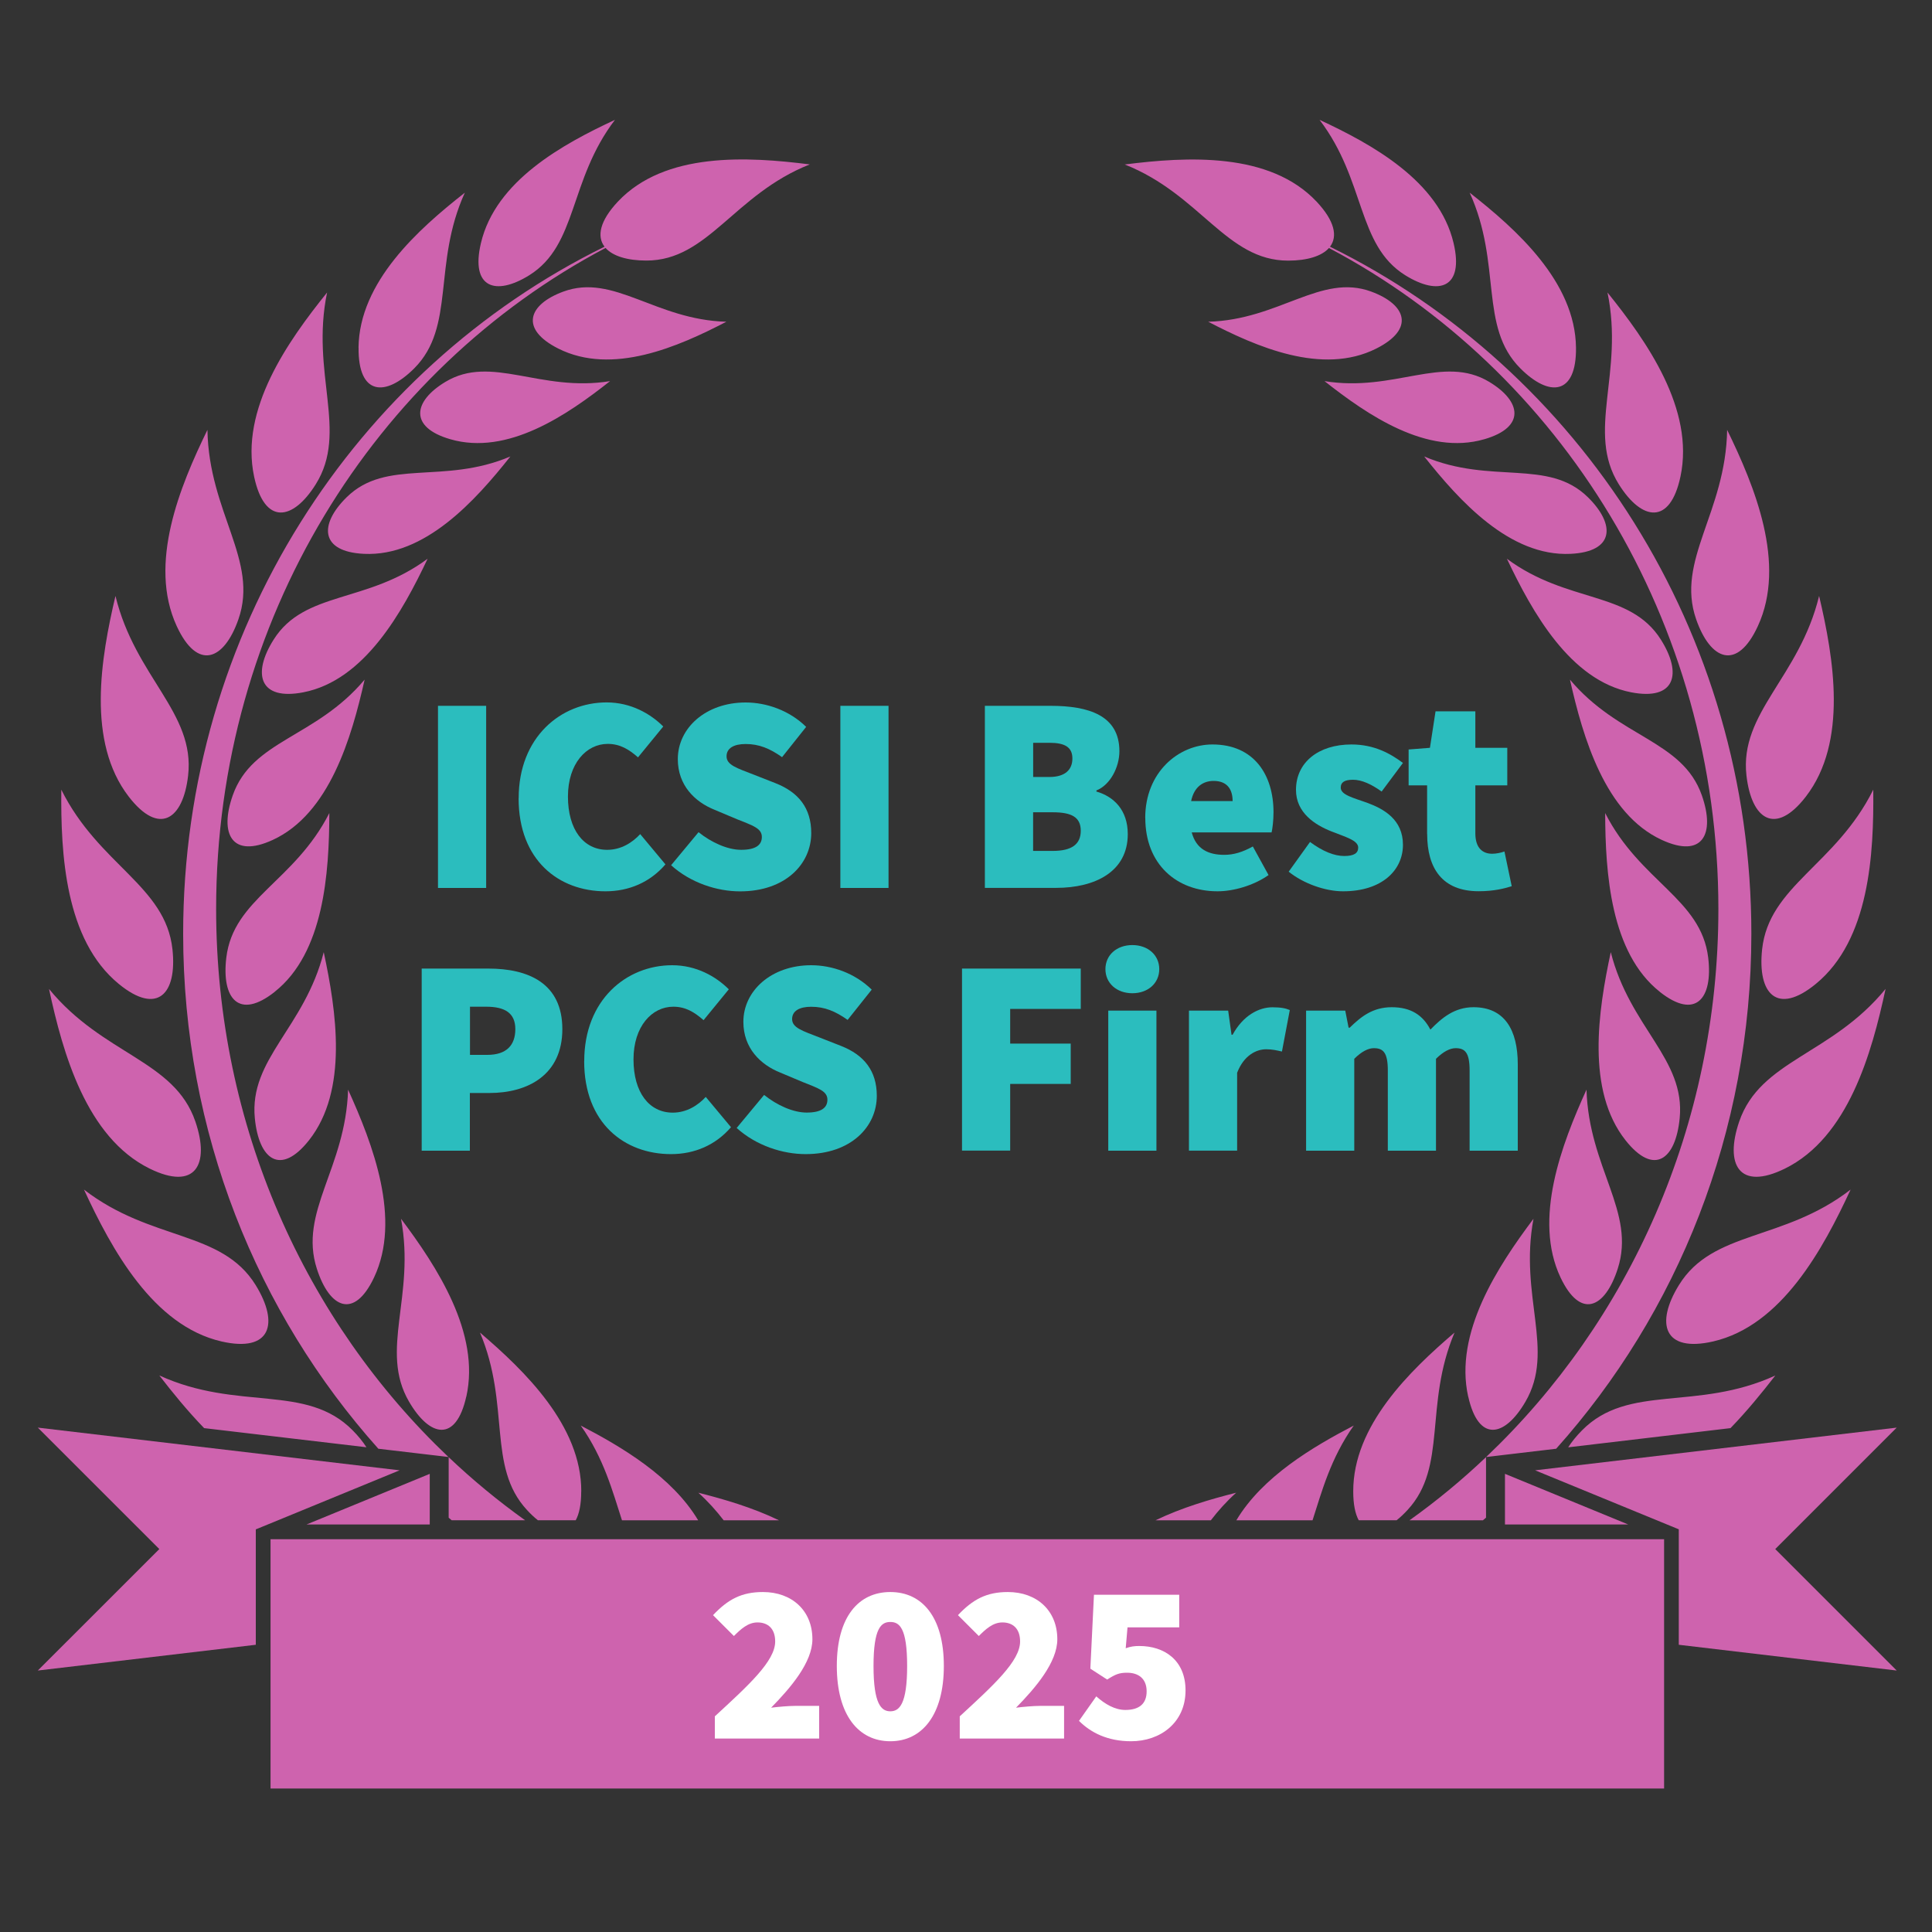
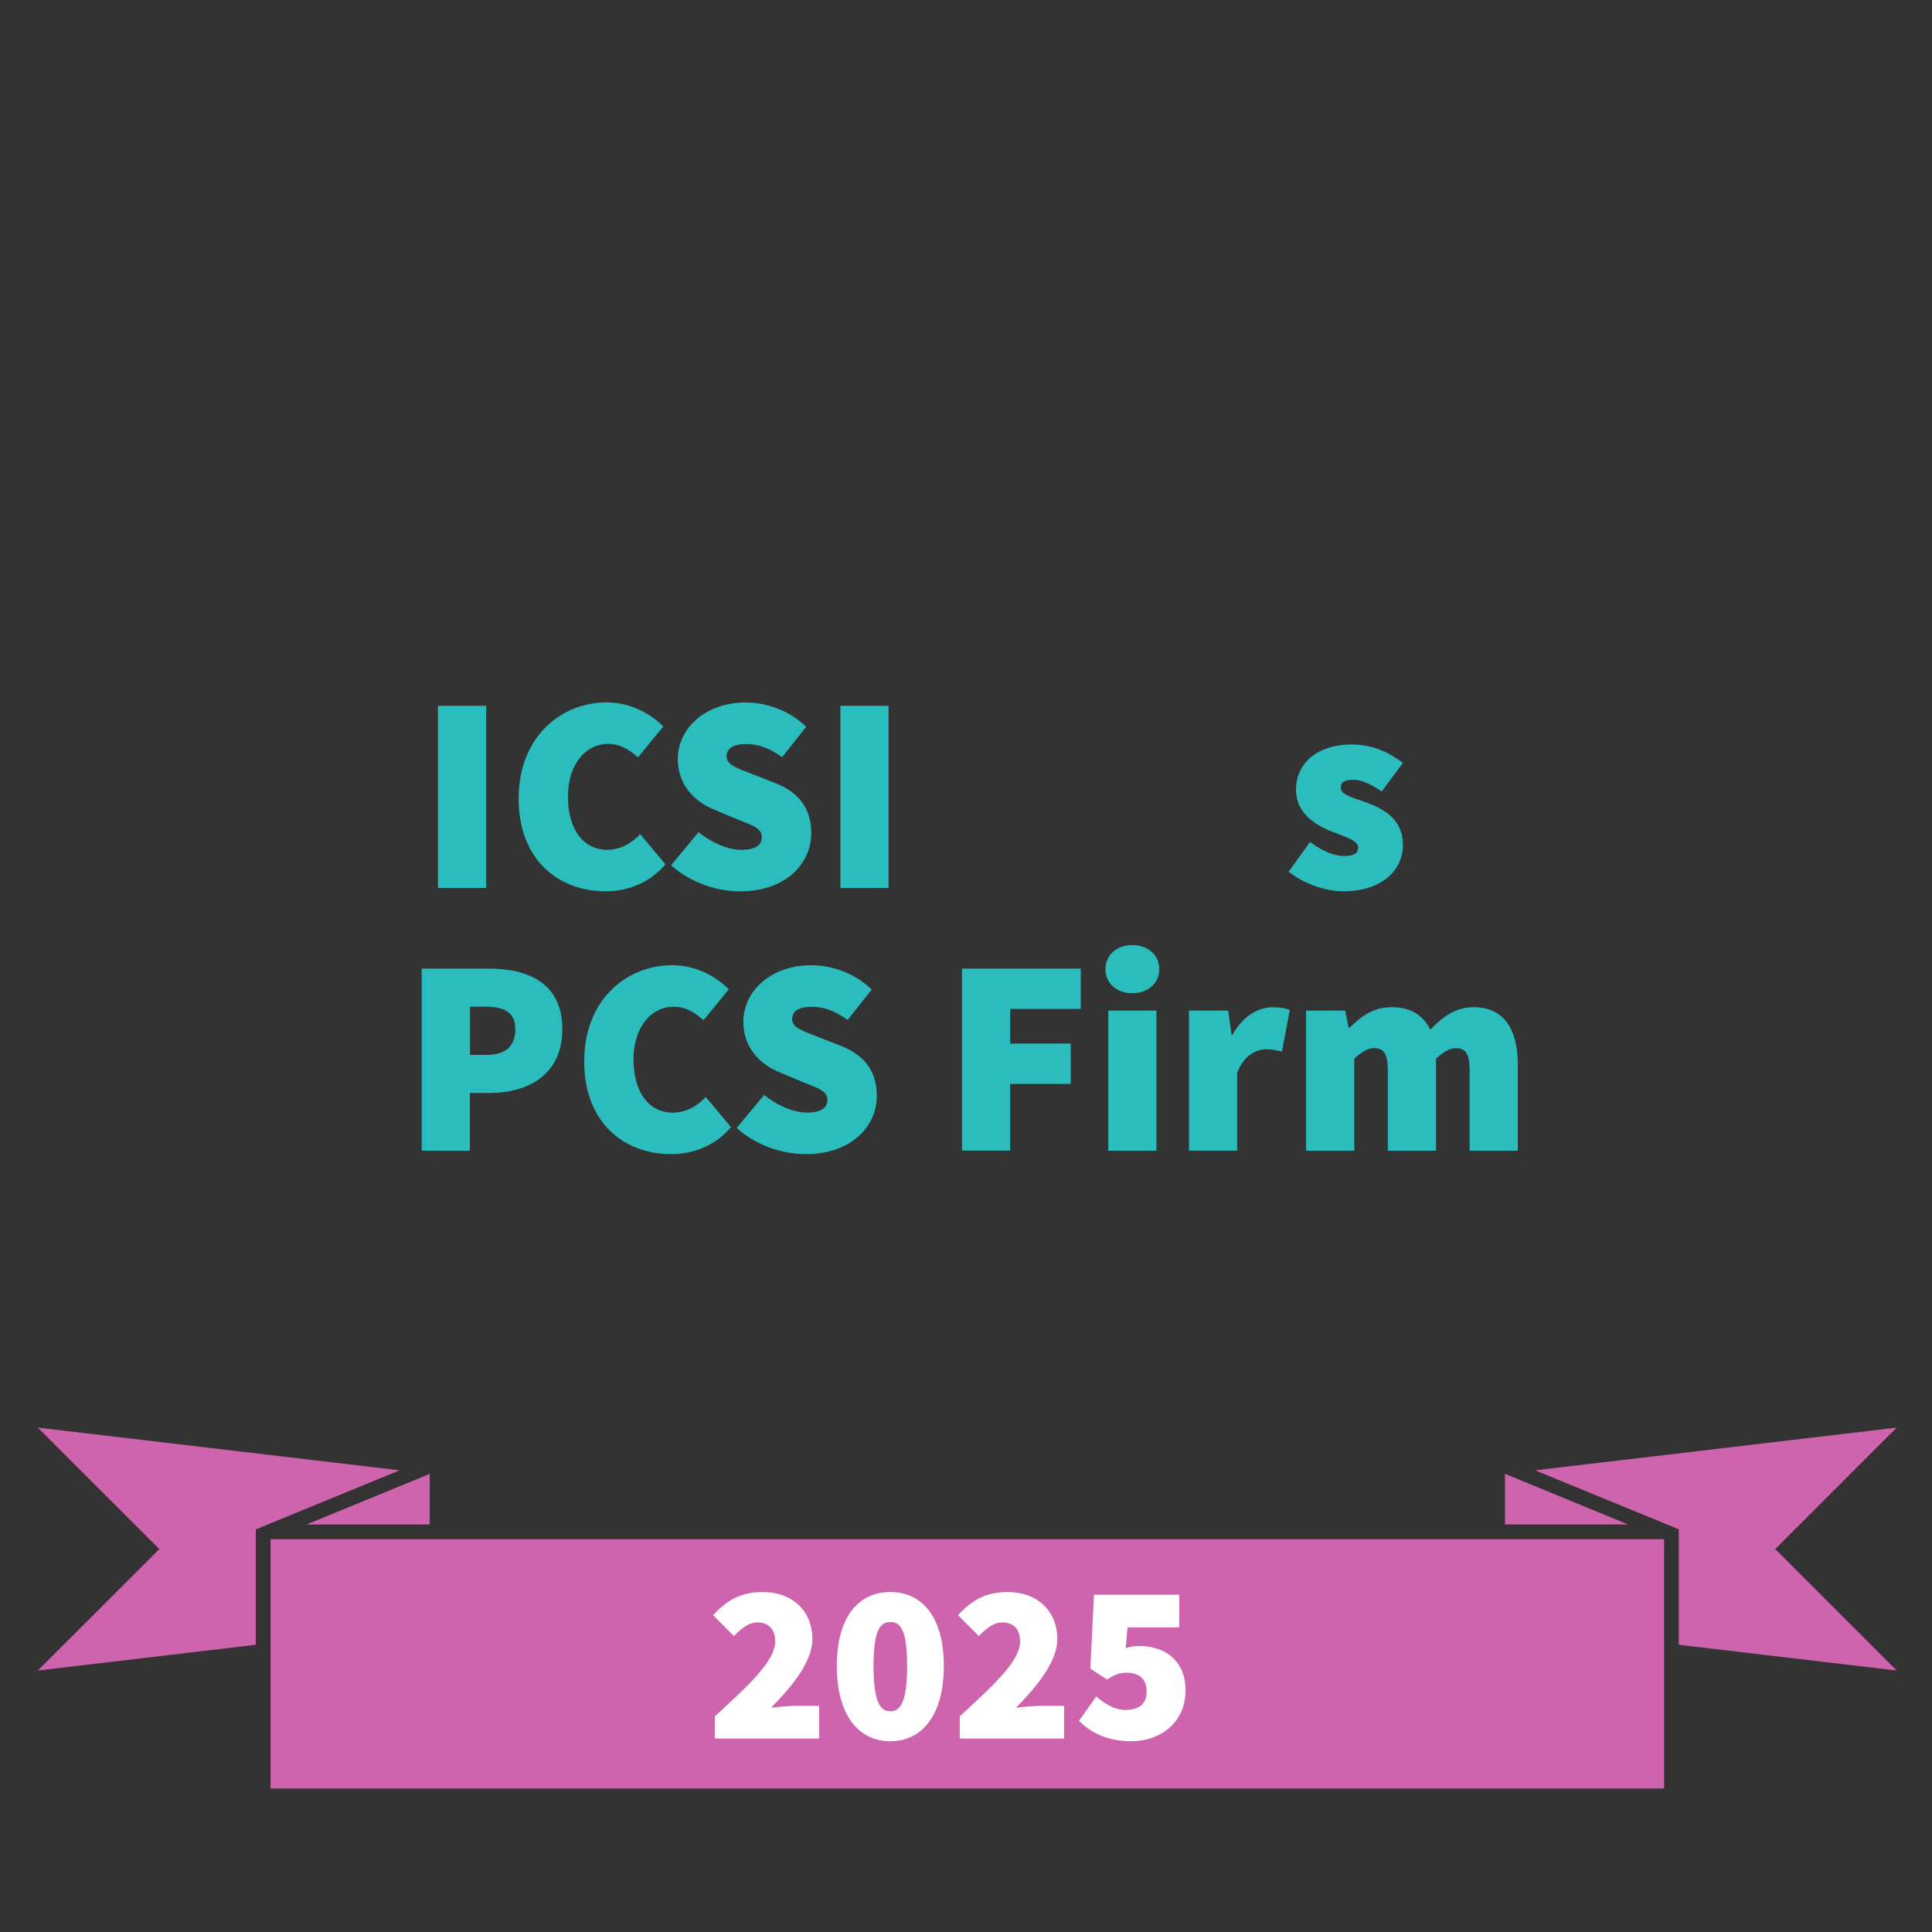
<svg xmlns="http://www.w3.org/2000/svg" id="Layer_1" width="300" height="300" viewBox="0 0 300 300">
  <rect x="0" y="0" width="300" height="300" fill="#333333" stroke="none" />
  <path d="M68.01,109.6h7.48v28.28h-7.48v-28.28Z" style="fill:#2bbdbe; stroke-width:0px;" />
  <path d="M80.54,123.95c0-9.48,6.53-14.88,13.66-14.88,3.74,0,6.79,1.74,8.79,3.74l-3.92,4.79c-1.39-1.22-2.78-2.09-4.7-2.09-3.31,0-6.18,3.04-6.18,8.18s2.44,8.27,6.09,8.27c2.17,0,3.92-1.13,5.13-2.44l3.92,4.7c-2.39,2.78-5.66,4.18-9.31,4.18-7.22,0-13.49-4.79-13.49-14.44Z" style="fill:#2bbdbe; stroke-width:0px;" />
  <path d="M104.21,134.35l4.26-5.13c2,1.61,4.52,2.74,6.61,2.74,2.26,0,3.22-.74,3.22-2,0-1.35-1.44-1.78-3.83-2.74l-3.52-1.48c-3.04-1.22-5.7-3.78-5.7-7.87,0-4.83,4.35-8.79,10.53-8.79,3.22,0,6.79,1.22,9.4,3.79l-3.74,4.7c-1.91-1.35-3.57-2.04-5.66-2.04-1.83,0-2.96.65-2.96,1.91,0,1.35,1.61,1.83,4.18,2.83l3.44,1.35c3.52,1.39,5.53,3.83,5.53,7.74,0,4.79-4,9.05-11.05,9.05-3.57,0-7.66-1.31-10.7-4.05Z" style="fill:#2bbdbe; stroke-width:0px;" />
  <path d="M130.49,109.6h7.48v28.28h-7.48v-28.28Z" style="fill:#2bbdbe; stroke-width:0px;" />
-   <path d="M152.94,109.6h10.18c5.92,0,10.7,1.48,10.7,7.05,0,2.44-1.39,5.22-3.57,6.09v.17c2.7.78,4.87,2.87,4.87,6.61,0,5.83-5.05,8.35-11.14,8.35h-11.05v-28.28ZM162.95,120.65c2.44,0,3.57-1.13,3.57-2.87s-1.13-2.44-3.57-2.44h-2.52v5.31h2.52ZM163.47,132.13c2.96,0,4.35-1.04,4.35-3.13s-1.39-2.87-4.35-2.87h-3.05v6h3.05Z" style="fill:#2bbdbe; stroke-width:0px;" />
-   <path d="M177.83,127c0-7.05,5.13-11.4,10.44-11.4,6.44,0,9.48,4.7,9.48,10.53,0,1.31-.17,2.61-.3,3.13h-12.4c.7,2.61,2.61,3.48,5.05,3.48,1.48,0,2.87-.43,4.44-1.3l2.44,4.44c-2.35,1.65-5.48,2.52-7.92,2.52-6.35,0-11.22-4.18-11.22-11.4ZM191.4,124.39c0-1.65-.7-3.13-2.96-3.13-1.65,0-3.04.96-3.48,3.13h6.44Z" style="fill:#2bbdbe; stroke-width:0px;" />
  <path d="M200.11,135.35l3.31-4.61c2,1.48,3.79,2.18,5.31,2.18s2.17-.44,2.17-1.31c0-1.13-2-1.65-4.18-2.52-2.52-1-5.48-2.87-5.48-6.44,0-4.26,3.48-7.05,8.61-7.05,3.57,0,6.09,1.44,8,2.87l-3.31,4.44c-1.57-1.13-3.09-1.83-4.44-1.83-1.26,0-1.91.35-1.91,1.22,0,1.13,1.91,1.57,4.09,2.35,2.61.96,5.57,2.61,5.57,6.53s-3.22,7.22-9.31,7.22c-2.78,0-6.18-1.22-8.44-3.05Z" style="fill:#2bbdbe; stroke-width:0px;" />
-   <path d="M221.6,129.52v-7.57h-2.87v-5.57l3.31-.26.87-5.66h6.18v5.66h4.96v5.83h-4.96v7.44c0,2.39,1.22,3.18,2.61,3.18.7,0,1.39-.17,1.91-.35l1.13,5.39c-1.13.35-2.74.78-5.13.78-5.66,0-8-3.57-8-8.88Z" style="fill:#2bbdbe; stroke-width:0px;" />
  <path d="M65.49,150.4h10.35c6.18,0,11.48,2.26,11.48,9.4s-5.39,9.92-11.31,9.92h-3.05v8.96h-7.48v-28.28ZM75.67,163.8c2.96,0,4.35-1.48,4.35-4s-1.65-3.48-4.52-3.48h-2.52v7.48h2.7Z" style="fill:#2bbdbe; stroke-width:0px;" />
  <path d="M90.72,164.76c0-9.48,6.53-14.88,13.66-14.88,3.74,0,6.79,1.74,8.79,3.74l-3.92,4.79c-1.39-1.22-2.78-2.09-4.7-2.09-3.31,0-6.18,3.04-6.18,8.18s2.44,8.27,6.09,8.27c2.17,0,3.92-1.13,5.13-2.44l3.92,4.7c-2.39,2.78-5.66,4.18-9.31,4.18-7.22,0-13.49-4.79-13.49-14.44Z" style="fill:#2bbdbe; stroke-width:0px;" />
  <path d="M114.39,175.15l4.26-5.13c2,1.61,4.52,2.74,6.61,2.74,2.26,0,3.22-.74,3.22-2,0-1.35-1.44-1.78-3.83-2.74l-3.52-1.48c-3.04-1.22-5.7-3.78-5.7-7.87,0-4.83,4.35-8.79,10.53-8.79,3.22,0,6.79,1.22,9.4,3.79l-3.74,4.7c-1.91-1.35-3.57-2.04-5.66-2.04-1.83,0-2.96.65-2.96,1.91,0,1.35,1.61,1.83,4.18,2.83l3.44,1.35c3.52,1.39,5.53,3.83,5.53,7.74,0,4.79-4,9.05-11.05,9.05-3.57,0-7.66-1.31-10.7-4.05Z" style="fill:#2bbdbe; stroke-width:0px;" />
  <path d="M149.37,150.4h18.45v6.26h-10.96v5.39h9.4v6.26h-9.4v10.35h-7.48v-28.28Z" style="fill:#2bbdbe; stroke-width:0px;" />
  <path d="M171.65,150.49c0-2.18,1.74-3.74,4.18-3.74s4.18,1.57,4.18,3.74-1.74,3.74-4.18,3.74-4.18-1.57-4.18-3.74ZM172.09,156.93h7.48v21.75h-7.48v-21.75Z" style="fill:#2bbdbe; stroke-width:0px;" />
  <path d="M184.62,156.93h6.09l.52,3.74h.17c1.61-2.96,4.05-4.26,6.18-4.26,1.35,0,2.09.17,2.7.43l-1.22,6.44c-.78-.17-1.48-.35-2.44-.35-1.57,0-3.48.96-4.52,3.65v12.09h-7.48v-21.75Z" style="fill:#2bbdbe; stroke-width:0px;" />
  <path d="M202.8,156.93h6.09l.52,2.65h.17c1.74-1.7,3.57-3.18,6.53-3.18s4.83,1.22,6,3.48c1.78-1.83,3.74-3.48,6.7-3.48,4.79,0,6.87,3.48,6.87,8.88v13.4h-7.48v-12.44c0-2.78-.7-3.48-2.17-3.48-.87,0-1.91.52-3.05,1.65v14.27h-7.48v-12.44c0-2.78-.7-3.48-2.17-3.48-.87,0-1.91.52-3.04,1.65v14.27h-7.48v-21.75Z" style="fill:#2bbdbe; stroke-width:0px;" />
-   <path d="M108.41,236.07c-4.04-6.77-11.87-11.4-18.23-14.71,3.59,5.08,4.94,10.22,6.4,14.71h11.82ZM90.26,231.59c.03-10.2-8.77-18.72-15.73-24.67,4.77,11.29,1.07,20.8,7.28,27.53.58.63,1.15,1.17,1.71,1.61h5.88c.54-.99.85-2.46.85-4.47ZM72.41,216.87c2.21-9.88-4.59-20.22-10.14-27.62,2.26,12.07-3.4,20.41,1.24,28.39,3.24,5.57,7.3,6.36,8.89-.77ZM58.08,198.37c4.28-9.05-.17-20.67-4.03-29.17-.37,12.23-7.7,18.97-4.85,27.81,1.98,6.16,5.79,7.89,8.88,1.36ZM47.98,177.06c6.13-7.75,4.25-20.08,2.29-29.21-2.98,11.76-11.6,16.56-10.7,25.79.63,6.44,3.99,9.01,8.41,3.42ZM42.65,154.01c7.66-6.06,8.46-18.44,8.49-27.76-5.44,10.69-14.91,13.3-16,22.46-.76,6.39,1.98,9.68,7.51,5.31ZM42.36,130.42c8.8-4.06,12.23-15.87,14.26-24.89-7.61,9.07-17.45,9.36-20.48,17.97-2.11,6.01-.13,9.85,6.22,6.92ZM47.11,107.5c9.5-1.85,15.38-12.48,19.29-20.74-9.4,6.99-19.1,4.93-23.91,12.56-3.36,5.32-2.23,9.51,4.62,8.18ZM56.52,86c9.44.45,17.27-8.23,22.73-15.12-10.42,4.43-19.25.25-25.43,6.34-4.31,4.25-4.11,8.46,2.7,8.78ZM69.91,68.2c8.92,2.6,18.19-3.78,24.82-9.02-10.86,1.77-18.41-4.2-25.57.12-5,3.01-5.68,7.03.75,8.9ZM86.7,54.13c8.38,4.21,18.63-.29,26.09-4.17-11.05-.3-17.5-7.56-25.32-4.68-5.46,2.01-6.81,5.81-.77,8.85ZM31.7,221.76c-2.59-2.67-4.92-5.54-6.96-8.18,12.27,5.61,22.8,1.2,30.02,8.52.88.89,1.6,1.78,2.14,2.63l-25.19-2.97ZM34.39,208.3c-10.64-2.45-17.08-14.36-21.35-23.58,10.45,8.08,21.37,6.26,26.66,14.83,3.69,5.98,2.36,10.51-5.31,8.75ZM23.24,181.46c-9.83-4.84-13.49-17.93-15.63-27.9,8.41,10.28,19.46,11.03,22.73,20.6,2.28,6.68,0,10.79-7.1,7.3ZM18.44,152.78c-8.34-6.84-9.02-20.16-8.92-30.16,5.82,11.71,16.2,14.92,17.26,24.8.74,6.89-2.32,10.3-8.34,5.36ZM19.99,123.7c-6.56-8.51-4.33-21.53-2.06-31.16,3.07,12.64,12.4,18.11,11.28,27.89-.78,6.82-4.48,9.41-9.22,3.27ZM27.44,97.22c-4.47-9.69.5-21.71,4.77-30.47.22,12.87,8.01,20.26,4.81,29.42-2.23,6.39-6.35,8.04-9.58,1.05ZM39.46,74.01c-2.23-10.47,5.25-21.04,11.33-28.59-2.61,12.59,3.36,21.59-1.76,29.78-3.57,5.71-7.96,6.37-9.57-1.19ZM55.67,53.99c.12-10.22,9.28-18.4,16.51-24.07-5.06,11.12-1.39,20.8-7.86,27.28-4.52,4.52-8.72,4.17-8.64-3.21ZM74.68,37.74c2.29-9.68,12.73-15.37,20.81-19.13-7.18,9.41-5.77,19.42-13.29,24.12-5.25,3.27-9.17,1.99-7.52-4.99ZM69.67,235.67c.15.13.31.27.46.39h11.4c-4.17-2.98-8.13-6.25-11.86-9.79v9.39ZM93.87,38.31C55.18,57.34,28.44,97.96,28.44,145c0,30.84,11.49,58.91,30.31,79.96l7.56.89,3.32.39c-22.15-21.02-36.07-51.36-36.07-85.1,0-44.87,24.61-83.72,60.47-102.64,1.12,1.26,3.36,1.96,6.34,1.96,9.6,0,13.59-10.27,25.37-14.93-9.62-1.22-22.5-1.99-29.81,5.79-2.81,3-3.27,5.4-2.06,6.98ZM191.98,236.07c4.04-6.77,11.87-11.4,18.23-14.71-3.59,5.08-4.95,10.22-6.4,14.71h-11.82ZM210.13,231.59c-.03-10.2,8.77-18.72,15.73-24.67-4.77,11.29-1.07,20.8-7.28,27.53-.58.63-1.15,1.17-1.71,1.61h-5.89c-.54-.99-.85-2.46-.85-4.47ZM227.98,216.87c-2.21-9.88,4.59-20.22,10.14-27.62-2.26,12.07,3.4,20.41-1.24,28.39-3.24,5.57-7.3,6.36-8.89-.77ZM242.32,198.37c-4.28-9.05.17-20.67,4.03-29.17.37,12.23,7.7,18.97,4.85,27.81-1.98,6.16-5.79,7.89-8.88,1.36ZM252.41,177.06c-6.13-7.75-4.25-20.08-2.29-29.21,2.98,11.76,11.6,16.56,10.7,25.79-.63,6.44-3.99,9.01-8.41,3.42ZM257.74,154.01c-7.66-6.06-8.46-18.44-8.49-27.76,5.43,10.69,14.9,13.3,16,22.46.76,6.39-1.98,9.68-7.51,5.31ZM258.04,130.42c-8.8-4.06-12.23-15.87-14.26-24.89,7.61,9.07,17.45,9.36,20.48,17.97,2.11,6.01.13,9.85-6.22,6.92ZM253.28,107.5c-9.49-1.85-15.37-12.48-19.29-20.74,9.4,6.99,19.1,4.93,23.91,12.56,3.36,5.32,2.23,9.51-4.62,8.18ZM243.88,86c-9.44.45-17.27-8.23-22.73-15.12,10.42,4.43,19.25.25,25.43,6.34,4.31,4.25,4.11,8.46-2.7,8.78ZM230.49,68.2c-8.91,2.6-18.18-3.78-24.82-9.02,10.86,1.77,18.41-4.2,25.58.12,5,3.01,5.68,7.03-.75,8.9ZM213.7,54.13c-8.38,4.21-18.63-.29-26.09-4.17,11.05-.3,17.5-7.56,25.32-4.68,5.45,2.01,6.82,5.81.77,8.85ZM268.7,221.77c2.59-2.67,4.92-5.54,6.97-8.18-12.27,5.61-22.8,1.2-30.02,8.52-.88.89-1.6,1.78-2.14,2.63l25.19-2.98ZM266.01,208.3c10.64-2.45,17.08-14.36,21.35-23.58-10.45,8.08-21.38,6.26-26.66,14.83-3.69,5.98-2.36,10.51,5.31,8.75ZM277.16,181.46c9.83-4.84,13.49-17.93,15.63-27.9-8.41,10.28-19.45,11.03-22.73,20.6-2.28,6.68,0,10.79,7.1,7.3ZM281.96,152.78c8.34-6.84,9.02-20.16,8.92-30.16-5.82,11.71-16.2,14.92-17.26,24.8-.74,6.89,2.32,10.3,8.34,5.36ZM280.41,123.7c6.56-8.51,4.33-21.53,2.06-31.16-3.07,12.64-12.4,18.11-11.28,27.89.78,6.82,4.48,9.41,9.22,3.27ZM272.96,97.22c4.47-9.69-.5-21.71-4.77-30.47-.22,12.87-8.01,20.26-4.81,29.42,2.23,6.39,6.36,8.04,9.58,1.05ZM260.94,74.01c2.23-10.47-5.25-21.04-11.33-28.59,2.61,12.59-3.36,21.59,1.76,29.78,3.57,5.71,7.96,6.37,9.57-1.19ZM244.72,53.99c-.11-10.22-9.27-18.4-16.51-24.07,5.06,11.12,1.39,20.8,7.87,27.28,4.51,4.52,8.72,4.17,8.64-3.21ZM225.71,37.74c-2.29-9.68-12.73-15.37-20.81-19.13,7.18,9.41,5.77,19.42,13.29,24.12,5.25,3.27,9.17,1.99,7.52-4.99ZM230.75,235.66c-.16.14-.32.28-.48.41h-11.4c4.18-2.98,8.15-6.26,11.88-9.81v9.39ZM206.52,38.31c38.69,19.04,65.43,59.66,65.43,106.69,0,30.84-11.49,58.92-30.31,79.96l-8.21.97-2.67.32c22.15-21.02,36.07-51.36,36.07-85.1,0-44.87-24.61-83.72-60.47-102.64-1.12,1.26-3.37,1.96-6.34,1.96-9.6,0-13.59-10.27-25.37-14.93,9.62-1.22,22.5-1.99,29.81,5.79,2.81,3,3.27,5.4,2.06,6.98ZM179.43,236.07c4.12-1.99,8.6-3.29,12.52-4.28-1.53,1.38-2.81,2.82-3.93,4.28h-8.59ZM120.96,236.07c-4.12-1.99-8.6-3.29-12.52-4.28,1.53,1.38,2.81,2.82,3.93,4.28h8.59Z" style="fill:#ce63ae; fill-rule:evenodd; stroke-width:0px;" />
  <path d="M233.69,228.86h0v7.86h19.14l-19.13-7.86ZM66.73,228.86h0v7.86h-19.13l19.13-7.86ZM294.53,221.68l-56.16,6.63,20.48,8.41,1.83.75v17.93l33.84,4-18.86-18.86,18.86-18.86ZM5.87,221.68l56.18,6.63-20.47,8.41-1.86.76v17.92l-33.85,4,18.87-18.86-18.87-18.86ZM258.4,239.01H42.01v38.71h216.39v-38.71Z" style="fill:#ce63ae; fill-rule:evenodd; stroke-width:0px;" />
  <path d="M111,266.51c5.28-4.86,9.37-8.59,9.37-11.62,0-2.01-1.13-2.96-2.75-2.96-1.48,0-2.61,1.06-3.66,2.11l-3.24-3.24c2.32-2.46,4.44-3.59,7.75-3.59,4.51,0,7.68,2.89,7.68,7.33,0,3.59-3.38,7.54-6.41,10.63,1.13-.14,2.75-.28,3.73-.28h3.73v5.07h-16.2v-3.45Z" style="fill:#fff; stroke-width:0px;" />
  <path d="M129.94,258.69c0-7.64,3.38-11.48,8.31-11.48s8.31,3.87,8.31,11.48-3.38,11.69-8.31,11.69-8.31-4.05-8.31-11.69ZM140.86,258.69c0-5.92-1.2-6.83-2.61-6.83s-2.61.92-2.61,6.83,1.2,7.04,2.61,7.04,2.61-1.13,2.61-7.04Z" style="fill:#fff; stroke-width:0px;" />
  <path d="M149.03,266.51c5.28-4.86,9.37-8.59,9.37-11.62,0-2.01-1.13-2.96-2.75-2.96-1.48,0-2.61,1.06-3.66,2.11l-3.24-3.24c2.32-2.46,4.44-3.59,7.75-3.59,4.51,0,7.68,2.89,7.68,7.33,0,3.59-3.38,7.54-6.41,10.63,1.13-.14,2.75-.28,3.73-.28h3.73v5.07h-16.2v-3.45Z" style="fill:#fff; stroke-width:0px;" />
  <path d="M167.55,267.21l2.68-3.8c1.34,1.2,2.89,2.11,4.51,2.11,2.11,0,3.31-.92,3.31-2.89s-1.27-2.89-3.03-2.89c-1.2,0-1.76.21-3.1,1.06l-2.61-1.69.56-11.48h13.24v5.07h-8.03l-.28,3.24c.78-.28,1.37-.35,2.11-.35,3.87,0,7.18,2.18,7.18,6.9,0,5-3.91,7.89-8.45,7.89-3.66,0-6.27-1.34-8.1-3.17Z" style="fill:#fff; stroke-width:0px;" />
</svg>